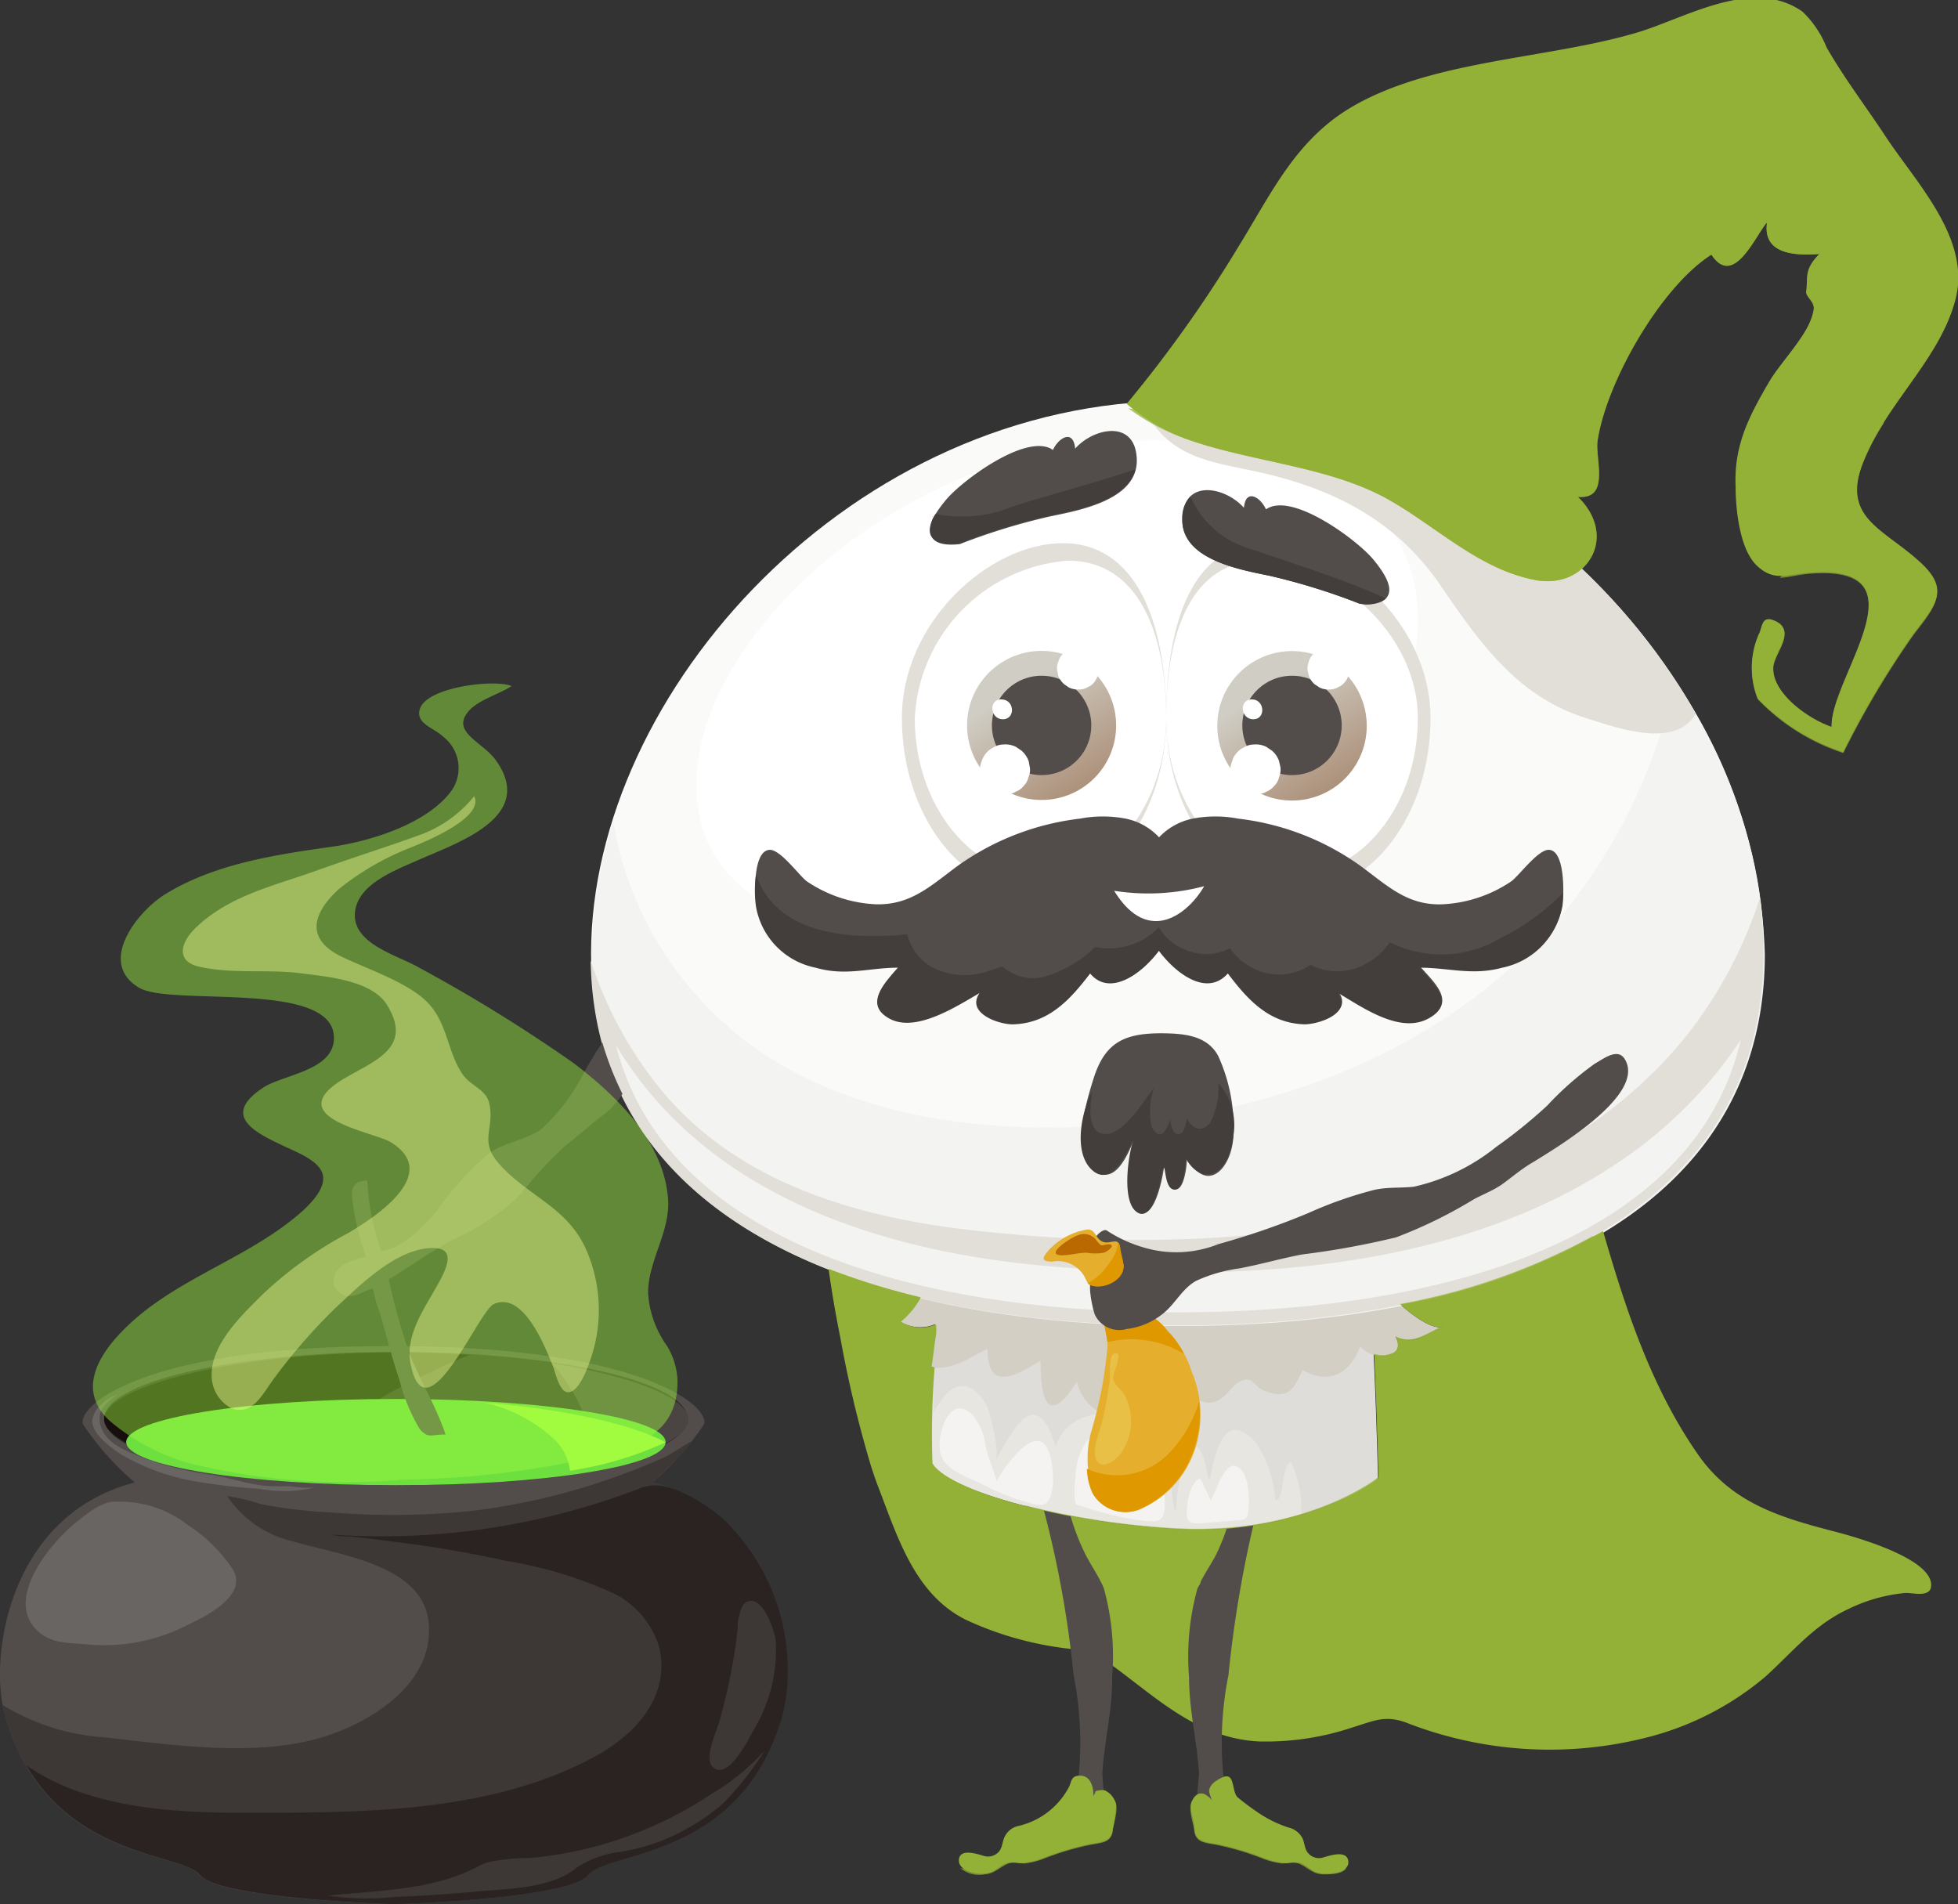
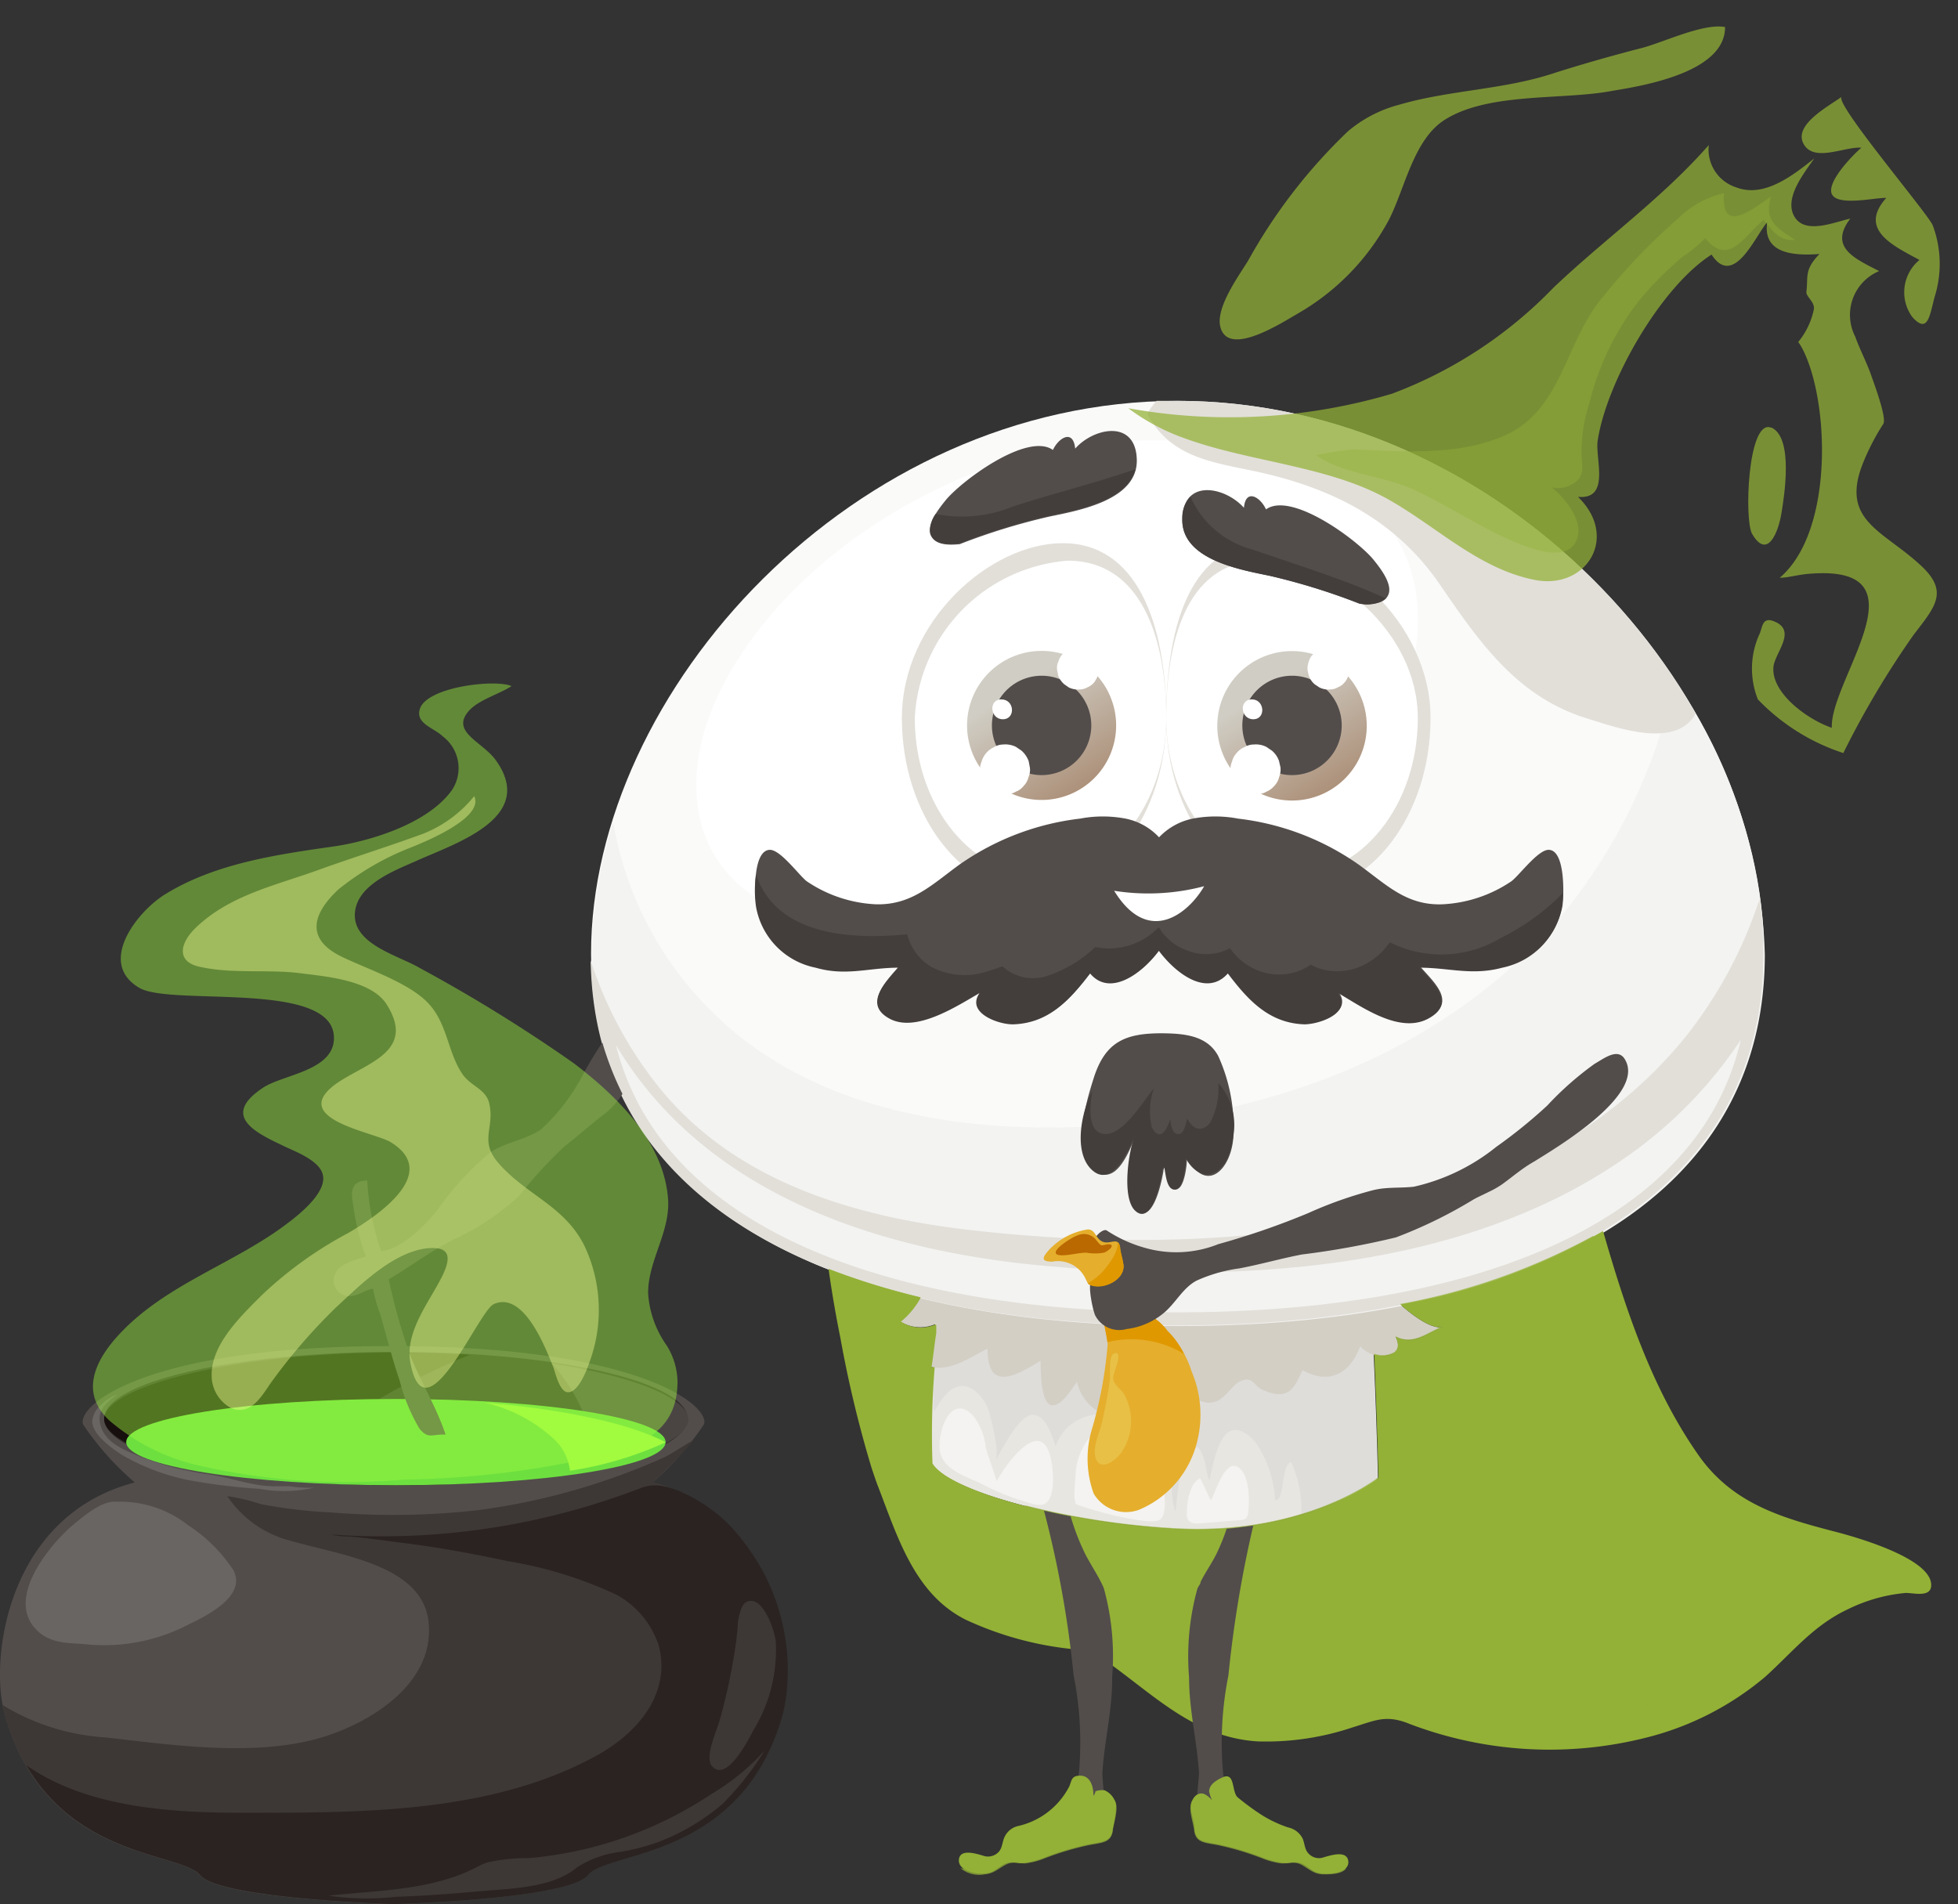
<svg xmlns="http://www.w3.org/2000/svg" xmlns:xlink="http://www.w3.org/1999/xlink" viewBox="0 0 98.52 95.81">
  <rect x="0" y="0" width="98.52" height="95.81" fill="#333333" stroke="none" />
  <defs>
    <style>.cls-1{isolation:isolate;}.cls-2{fill:#e8e6e1;}.cls-3{fill:#deddda;}.cls-4{fill:#d3cfc5;}.cls-5{fill:#fafaf9;}.cls-6{fill:#f3f3f1;}.cls-7{fill:#e2dfd9;}.cls-8{fill:#fff;}.cls-9{fill:#f4f3f1;}.cls-10{fill:url(#Безымянный_градиент_108);}.cls-11{fill:#524d4b;}.cls-12{fill:url(#Безымянный_градиент_108-2);}.cls-13{fill:#433e3c;}.cls-14{fill:#93b136;}.cls-15,.cls-25{mix-blend-mode:multiply;}.cls-15,.cls-26{opacity:0.73;}.cls-16{fill:#302a28;}.cls-17{fill:#160f0d;}.cls-18{fill:#4a4543;}.cls-19{fill:#6de03f;}.cls-20{fill:#3d3735;}.cls-21{fill:#2a2321;}.cls-22{fill:#696563;}.cls-23,.cls-24{fill:#a2fb3f;}.cls-24,.cls-29{opacity:0.43;}.cls-25{opacity:0.4;}.cls-26{mix-blend-mode:screen;}.cls-27{fill:#e5ae2c;}.cls-28{fill:#e09800;}.cls-29{fill:#f1fb90;}.cls-30{fill:#e8c046;}.cls-31{fill:#ba6800;}</style>
    <linearGradient id="Безымянный_градиент_108" x1="182.15" y1="360.86" x2="186.13" y2="367.12" gradientUnits="userSpaceOnUse">
      <stop offset="0" stop-color="#d0cdc4" />
      <stop offset="1" stop-color="#a48369" />
    </linearGradient>
    <linearGradient id="Безымянный_градиент_108-2" x1="194.76" y1="360.86" x2="198.73" y2="367.12" xlink:href="#Безымянный_градиент_108" />
  </defs>
  <g class="cls-1">
    <g id="Layer_1" data-name="Layer 1">
      <path class="cls-2" d="M200.27,400.61c0-.5-.16-5.94-.31-7.82-.14-1.68-.32-3.61-2.19-4.33-2.38-.91-5.31-.5-7.8-.29-2.69.23-5.39-.28-8.08.18a7.2,7.2,0,0,0-3.39,1.37c-.92.89-.46,2.53-.49,3.66-.08,2.15-.32,4.33-.19,6.49.83,1.41,6.8,3,12.38,3.31C196.67,403.49,200.27,400.61,200.27,400.61Z" transform="translate(-130.94 -326.24)" />
      <path class="cls-3" d="M178,393.28a31.54,31.54,0,0,0-.07,4c.27-.42.62-1.08,1.15-1.26.78-.25,1.49.68,1.65,1.33.1.41.53,2,.29,2.38.31-.47,1.15-2.26,1.85-2.3s1,1.08,1.19,1.59c.81-2.49,4.73-1.93,5.58.2.39,1,.11,2.24.45,3.08.09-.89.22-2.8,1.1-3.26.43.45.39,1.13.6,1.7.27-1.2.68-3.7,2.31-1.95a5.64,5.64,0,0,1,1,2.93c.5.08.28-1.75.8-1.92a5.46,5.46,0,0,1,.51,2.63c1-.23,3.83-1.41,3.83-1.83s-.15-5.94-.3-7.8c-.12-1.67-.3-3.58-2.16-4.3-2.38-.92-5.31-.54-7.8-.34-2.69.22-5.39-.31-8.08.13a7.31,7.31,0,0,0-3.4,1.35C177.61,390.52,178.06,392.16,178,393.28Z" transform="translate(-130.94 -326.24)" />
      <path class="cls-4" d="M201.1,394.32c.2-.14.27-.41.07-.81.91.45,1.61-.21,2.43-.52-.87.34-3.08-1.82-3.43-2.48-.49-.93.21-3-.63-3.47s-4.41.2-5.46.29c-2.88.24-5.77.18-8.64.54-1.42.18-2.83.79-4.23.91-1.13.1-2.33-.6-3,.71s-.84,2.34-2,3.23a1.93,1.93,0,0,0,1.87.11c-.15.66-.2,1.48-.32,2.18,1,.25,2-.48,2.87-.91,0,2.13,1.31,1.44,2.67.61,0,.45,0,2.12.53,2.23s1.11-.94,1.3-1.17a2.32,2.32,0,0,0,1.18,1.55,14.1,14.1,0,0,0,1.1-1.35c.52.26,1,.88,1.59,1,1,.26,1-.35,1.63-1-.39.43.84.85,1.12.85.91,0,1.13-1.06,1.85-1.16.4-.06.48.34.88.52,1.29.55,1.56-.05,2-1,1.36.76,2.4.16,2.9-1.2A1.46,1.46,0,0,0,201.1,394.32Z" transform="translate(-130.94 -326.24)" />
      <path class="cls-5" d="M219.7,374.22c0,13.19-13.21,18.68-29.51,18.68s-29.51-5.49-29.51-18.68,13.21-27.81,29.51-27.81S219.7,361,219.7,374.22Z" transform="translate(-130.94 -326.24)" />
      <path class="cls-6" d="M215.2,360.47A27.69,27.69,0,0,1,210,371.7c-6.45,8.15-17.11,11.48-27.22,11.26-5.64-.13-11.54-1.55-15.73-5.54a17.43,17.43,0,0,1-5.25-9.81,22.14,22.14,0,0,0-1.08,6.66c0,13.2,13.21,18.69,29.51,18.69s29.51-5.49,29.51-18.69A25.43,25.43,0,0,0,215.2,360.47Z" transform="translate(-130.94 -326.24)" />
      <path class="cls-7" d="M215.67,378.51c-8.28,10.08-24,11-36,9.61-5.74-.67-11.61-2.4-15.43-7a19.94,19.94,0,0,1-3.58-6.56c.21,13,13.34,18.37,29.5,18.37s29.51-5.49,29.51-18.68a20.12,20.12,0,0,0-.19-2.79A22.21,22.21,0,0,1,215.67,378.51Z" transform="translate(-130.94 -326.24)" />
      <path class="cls-8" d="M199.2,351.11c-4.59-3.47-13.18-3.19-18.07-1.51-5.45,1.87-10.86,5.71-13.67,10.85-2.52,4.61-2.1,9.9,3.36,11.85,7.33,2.62,17.26-.17,23.85-3.81,3.69-2,6.86-5.11,7.49-9.43C202.7,355.35,201.42,352.79,199.2,351.11Z" transform="translate(-130.94 -326.24)" />
      <path class="cls-9" d="M178.23,399.21c.11.94,1.26,1.3,2,1.64a12.77,12.77,0,0,0,1.94.84c.31.08.94.35,1.26.25.72-.21.51-2.13.27-2.7-.63-1.51-2.25.84-2.61,1.53,0-.06-.51-1.5-.55-1.7a3.07,3.07,0,0,0-.68-1.65C178.74,396.35,178.11,398.3,178.23,399.21Z" transform="translate(-130.94 -326.24)" />
      <path class="cls-9" d="M186.53,398.17a1.33,1.33,0,0,0-.77.41,3.12,3.12,0,0,0-.69,1.71c0,.2-.18,1.56.05,1.65a17.4,17.4,0,0,0,2.35.65c.31.06,1.56.33,1.84.11.47-.36.13-2,0-2.47C189,399.26,187.66,398,186.53,398.17Z" transform="translate(-130.94 -326.24)" />
      <path class="cls-9" d="M190.66,402.55a1.25,1.25,0,0,1,0-.21c0-.51.14-1.47.66-1.72.21.35.35.75.55,1.11.24-.41.68-2,1.31-1.7s.63,1.64.58,2.19-.2.48-.73.53l-1.57.13C191,402.92,190.75,402.9,190.66,402.55Z" transform="translate(-130.94 -326.24)" />
      <path class="cls-6" d="M212.5,384.64c-8.19,5.59-19.37,6.18-29.11,5.28-8.77-.81-17.13-3.86-21.46-11.1,2.38,9.44,14.12,13.45,28.26,13.45s26.12-4.08,28.34-13.71A22.07,22.07,0,0,1,212.5,384.64Z" transform="translate(-130.94 -326.24)" />
      <path class="cls-7" d="M189.62,362.37c0,4.86-3,8.8-6.65,8.8s-6.65-3.94-6.65-8.8,4.43-8.8,8.1-8.8S189.62,357.51,189.62,362.37Z" transform="translate(-130.94 -326.24)" />
      <path class="cls-7" d="M202.92,362.37c0,4.86-3,8.8-6.65,8.8s-6.65-3.94-6.65-8.8,1.35-8.8,5-8.8S202.92,357.51,202.92,362.37Z" transform="translate(-130.94 -326.24)" />
      <path class="cls-8" d="M189.62,362.37c0,4.37-2.83,7.92-6.33,7.92s-6.32-3.55-6.32-7.92a8.36,8.36,0,0,1,7.7-7.92C188.17,354.45,189.62,358,189.62,362.37Z" transform="translate(-130.94 -326.24)" />
      <path class="cls-8" d="M202.28,362.37c0,4.37-2.83,7.92-6.33,7.92s-6.33-3.55-6.33-7.92,1.28-7.92,4.78-7.92S202.28,358,202.28,362.37Z" transform="translate(-130.94 -326.24)" />
      <path class="cls-10" d="M187.1,362.74a3.75,3.75,0,1,1-3.75-3.75A3.75,3.75,0,0,1,187.1,362.74Z" transform="translate(-130.94 -326.24)" />
      <path class="cls-11" d="M185.85,362.74a2.5,2.5,0,1,1-2.5-2.5A2.5,2.5,0,0,1,185.85,362.74Z" transform="translate(-130.94 -326.24)" />
      <path class="cls-8" d="M186.19,359.53a1,1,0,0,0-.3-.45l-.24-.16a1.12,1.12,0,0,0-.54-.11.89.89,0,0,0-.39.12.94.94,0,0,0-.53.61.73.73,0,0,0-.06.41,2.56,2.56,0,0,1,.05.27,1.1,1.1,0,0,0,.31.45l.23.16a1.06,1.06,0,0,0,.55.1.77.77,0,0,0,.39-.11.85.85,0,0,0,.33-.24,1.25,1.25,0,0,0,.26-.79Z" transform="translate(-130.94 -326.24)" />
      <path class="cls-8" d="M181.32,361.43c-.65,0-.57,1,.08,1S182,361.43,181.32,361.43Z" transform="translate(-130.94 -326.24)" />
      <path class="cls-8" d="M182.7,364.54a1.29,1.29,0,0,0-.36-.53l-.28-.19a1.2,1.2,0,0,0-.65-.12.9.9,0,0,0-.45.13,1.15,1.15,0,0,0-.63.73,1,1,0,0,0-.08.49c0,.1.05.21.07.31a1.14,1.14,0,0,0,.36.53l.28.19a1.29,1.29,0,0,0,.64.13,1,1,0,0,0,.46-.14.87.87,0,0,0,.39-.29.91.91,0,0,0,.24-.44.87.87,0,0,0,.07-.48Z" transform="translate(-130.94 -326.24)" />
      <path class="cls-12" d="M199.71,362.74A3.76,3.76,0,1,1,196,359,3.76,3.76,0,0,1,199.71,362.74Z" transform="translate(-130.94 -326.24)" />
      <path class="cls-11" d="M198.45,362.74a2.5,2.5,0,1,1-2.5-2.5A2.5,2.5,0,0,1,198.45,362.74Z" transform="translate(-130.94 -326.24)" />
      <path class="cls-8" d="M198.8,359.53a1.19,1.19,0,0,0-.3-.45l-.24-.16a1.15,1.15,0,0,0-.55-.11.81.81,0,0,0-.38.12.78.78,0,0,0-.33.24.81.81,0,0,0-.21.37,1,1,0,0,0-.06.41l.06.27a1,1,0,0,0,.3.45l.24.16a1,1,0,0,0,.54.1.77.77,0,0,0,.39-.11.78.78,0,0,0,.33-.24.82.82,0,0,0,.2-.38.71.71,0,0,0,.06-.41A2,2,0,0,1,198.8,359.53Z" transform="translate(-130.94 -326.24)" />
      <path class="cls-8" d="M193.93,361.43c-.66,0-.58,1,.07,1S194.58,361.43,193.93,361.43Z" transform="translate(-130.94 -326.24)" />
      <path class="cls-8" d="M195.3,364.54a1.2,1.2,0,0,0-.36-.53l-.28-.19a1.18,1.18,0,0,0-.64-.12.91.91,0,0,0-.46.13,1,1,0,0,0-.39.29,1,1,0,0,0-.24.44.91.91,0,0,0-.07.49l.06.31a1.32,1.32,0,0,0,.36.53l.28.19a1.33,1.33,0,0,0,.65.13,1.07,1.07,0,0,0,.46-.14,1,1,0,0,0,.39-.29.91.91,0,0,0,.24-.44,1,1,0,0,0,.07-.48C195.35,364.75,195.32,364.65,195.3,364.54Z" transform="translate(-130.94 -326.24)" />
      <path class="cls-11" d="M179.23,353.62a31.93,31.93,0,0,1,4.52-1.39c1.49-.31,4.45-.83,4.39-2.87s-2.17-1.6-3.1-.55c-.1-1-.84-.54-1.12.07-1.3-.92-4.68,1.61-5.43,2.57-.29.36-.93,1.17-.73,1.69S178.63,353.68,179.23,353.62Z" transform="translate(-130.94 -326.24)" />
      <path class="cls-11" d="M199.34,356.61a32.37,32.37,0,0,0-4.52-1.4c-1.5-.31-4.45-.82-4.39-2.87s2.17-1.6,3.1-.55c.09-1,.84-.53,1.11.08,1.3-.93,4.69,1.61,5.44,2.57.29.36.92,1.16.73,1.69S199.93,356.66,199.34,356.61Z" transform="translate(-130.94 -326.24)" />
      <path class="cls-11" d="M208.86,369c-.54,0-1.48,1.29-1.87,1.58a6.75,6.75,0,0,1-3.47,1.16c-1.82.07-2.83-1-4.22-2a13.19,13.19,0,0,0-6.06-2.31,6.08,6.08,0,0,0-2.29,0,3.22,3.22,0,0,0-1.69.94,3.15,3.15,0,0,0-1.68-.94,6.13,6.13,0,0,0-2.3,0,13.24,13.24,0,0,0-6.06,2.31c-1.38,1-2.4,2.05-4.21,2a6.75,6.75,0,0,1-3.48-1.16c-.38-.29-1.33-1.61-1.87-1.58-.85.05-.76,2.31-.65,2.81a3.8,3.8,0,0,0,3,3.07c1.52.44,2.68,0,4.15,0-.61.72-1.77,1.83-.44,2.56s3.37-.61,4.55-1.29c-.73,1,.95,1.6,1.69,1.58,1.79-.06,2.85-1.24,3.86-2.56,1,1.2,2.62,0,3.46-1.14.84,1.13,2.41,2.34,3.47,1.14,1,1.32,2.06,2.5,3.85,2.56.74,0,2.43-.56,1.69-1.58,1.18.68,3.09,2.08,4.55,1.29s.17-1.84-.43-2.56c1.46,0,2.63.41,4.15,0a3.82,3.82,0,0,0,3-3.07C209.63,371.3,209.71,369,208.86,369Z" transform="translate(-130.94 -326.24)" />
      <path class="cls-11" d="M193,383.38a8.6,8.6,0,0,0-.76-4c-.56-1.06-1.76-1.14-2.85-1.15-1.84,0-2.84.43-3.42,2.26-.36,1.14-1.13,3.65,0,4.6s1.81-1,2.13-1.74c-.32.76-.66,3.09,0,3.75.84.82,1.31-1.41,1.4-2.08a.06.06,0,0,1,.06,0c0-.06,0-.12,0-.17.1.32.1,1.31.63,1.2.35-.08.49-1.27.47-1.57C191.68,386.39,192.94,385,193,383.38Z" transform="translate(-130.94 -326.24)" />
      <path class="cls-8" d="M187,371.06a11,11,0,0,0,4.53-.23C190.77,372.16,188.74,373.89,187,371.06Z" transform="translate(-130.94 -326.24)" />
      <path class="cls-13" d="M206.46,373.43a5.79,5.79,0,0,1-5.59.22,3.43,3.43,0,0,1-1.74,1.32,3,3,0,0,1-1.8,0,2.92,2.92,0,0,1-.44-.19,2.82,2.82,0,0,1-2.72.26,3.11,3.11,0,0,1-1.34-1.09,3.71,3.71,0,0,1-.46.19,2.6,2.6,0,0,1-1.8-.12,2.54,2.54,0,0,1-.87-.56,2.27,2.27,0,0,1-.45-.57,3.47,3.47,0,0,1-3.2,1,6.47,6.47,0,0,1-2.5,1.48,2.28,2.28,0,0,1-2.17-.51c-.25.09-.5.18-.75.25a3.56,3.56,0,0,1-2.84-.23,2.64,2.64,0,0,1-1.2-1.63c-3.29.32-6.62-.13-7.61-3a5.69,5.69,0,0,0,0,1.61,3.8,3.8,0,0,0,3,3.07c1.52.44,2.68,0,4.15,0-.61.72-1.77,1.83-.44,2.56s3.37-.61,4.55-1.29c-.73,1,.95,1.6,1.69,1.58,1.79-.06,2.85-1.24,3.86-2.56,1,1.2,2.62,0,3.46-1.14.84,1.13,2.41,2.34,3.47,1.14,1,1.32,2.06,2.5,3.85,2.56.74,0,2.43-.56,1.69-1.58,1.18.68,3.09,2.08,4.55,1.29s.17-1.84-.43-2.56c1.46,0,2.63.41,4.15,0a3.82,3.82,0,0,0,3-3.07,6.26,6.26,0,0,0,.06-.7A11.4,11.4,0,0,1,206.46,373.43Z" transform="translate(-130.94 -326.24)" />
      <path class="cls-13" d="M193,383.38a3.19,3.19,0,0,0-.76-2.65,3.68,3.68,0,0,1-.41,2c-.39.5-.88.35-1.15-.21-.09.27-.15.88-.54.77-.22-.06-.32-.56-.31-.76-.17.53-.5,1.21-.93.44A3.54,3.54,0,0,1,189,381c-.51.58-1.73,2.74-2.76,2.22-.59-.3-.44-1.54-.33-2.09-.55,1-1,3.13,0,4s1.81-1,2.13-1.74c-.32.76-.66,3.09,0,3.75.84.82,1.31-1.41,1.4-2.08a.06.06,0,0,1,.06,0c0-.06,0-.12,0-.17.1.32.1,1.31.63,1.2.35-.08.49-1.27.47-1.57.7,1.23,1.78,1,2.21-.29A4,4,0,0,0,193,383.38Z" transform="translate(-130.94 -326.24)" />
      <path class="cls-13" d="M181.92,351.72a6.75,6.75,0,0,1-3.9.38,1.33,1.33,0,0,0-.26,1c.21.56.87.54,1.47.48a31.93,31.93,0,0,1,4.52-1.39c1.35-.28,3.9-.74,4.32-2.34C186,350.56,184,351.05,181.92,351.72Z" transform="translate(-130.94 -326.24)" />
      <path class="cls-13" d="M194,353.9a4.73,4.73,0,0,1-3.16-2.67,1.5,1.5,0,0,0-.41,1.11c-.06,2.05,2.89,2.56,4.39,2.87a32.37,32.37,0,0,1,4.52,1.4,1.59,1.59,0,0,0,1.33-.26C198.5,355.36,196.26,354.69,194,353.9Z" transform="translate(-130.94 -326.24)" />
      <path class="cls-14" d="M223.17,403.28c-2.68-.7-5.09-1.42-6.78-3.84-2.35-3.36-3.65-7.31-4.79-11.26a31.33,31.33,0,0,1-10.19,3.7c.77.69,1.7,1.3,2.19,1.11-.82.31-1.52,1-2.43.52.2.4.13.67-.07.81a1.22,1.22,0,0,1-1,.07c.11,2.37.21,5.82.21,6.22,0,0-3.6,2.88-10.07,2.57-5.58-.28-11.55-1.9-12.38-3.31a41.16,41.16,0,0,1,.11-4.84.41.41,0,0,1-.16,0c.09-.54.15-1.16.24-1.72,0-.14,0-.28,0-.43a1.89,1.89,0,0,1-1.78-.14,4,4,0,0,0,1-1.22,36,36,0,0,1-4.64-1.44c.16,1.15.36,2.31.59,3.45a58.32,58.32,0,0,0,1.56,6.52c.09.28.19.57.29.85,1,2.56,1.84,5.53,4.47,6.84a16.72,16.72,0,0,0,5.64,1.5,2,2,0,0,1,1.48.62c2.42,1.73,4.41,3.8,7.56,4a13.69,13.69,0,0,0,4.79-.71c1.11-.34,1.61-.61,2.65-.25a19.81,19.81,0,0,0,12.11.77,14.86,14.86,0,0,0,6-3.07c1.39-1.26,2.42-2.58,4.15-3.39a8.22,8.22,0,0,1,2.91-.82c.4,0,1.17.21,1.27-.28C228.35,404.67,224.12,403.52,223.17,403.28Z" transform="translate(-130.94 -326.24)" />
      <g class="cls-15">
        <path class="cls-14" d="M211.32,411a5.53,5.53,0,0,1-4-3.26c-.72-1.76-.51-3.72-.37-5.57a59,59,0,0,1,.61-6.89,10.79,10.79,0,0,1,1.08-3.65c.56-.88,1.58-1.43,2.21-2.21a.94.94,0,0,0,.26-1,32.39,32.39,0,0,1-9.72,3.43c.77.68,1.7,1.29,2.19,1.1-.82.31-1.52,1-2.43.52.2.4.13.67-.07.81a1.22,1.22,0,0,1-1,.07c.11,2.37.21,5.82.21,6.22,0,0-3.6,2.88-10.07,2.57a39.75,39.75,0,0,1-7.7-1.16q.21.25.39.51a7.85,7.85,0,0,1,1,3.27c.08.7-.22,1.4-.16,2.06.11,1.09,2.71,1.4,3.7,1.91.54.28,2.71,1.87,3,1.44.94-1.33-2.15-5.12.5-5.92,1.24-.38,1.89,1.35,2.42,2.13a29.59,29.59,0,0,1,2,3.35c.37.75.87,2,1.9,1.8a12.28,12.28,0,0,1,3.72-.5c2.2.15,4.3.95,6.5,1.18,2.59.27,4.72-.7,7.11-1.42A25.77,25.77,0,0,0,211.32,411Z" transform="translate(-130.94 -326.24)" />
      </g>
      <g class="cls-15">
        <path class="cls-14" d="M178.28,400.33a1.66,1.66,0,0,1-.46-.46,41.16,41.16,0,0,1,.11-4.84.41.41,0,0,1-.16,0c.09-.54.15-1.16.24-1.72,0-.14,0-.28,0-.43a1.89,1.89,0,0,1-1.78-.14,3.87,3.87,0,0,0,1-1.23c-1.27-.31-2.5-.66-3.67-1.07.13.6.31,1.2.4,1.76a38,38,0,0,0,1.52,6.25c.6,1.77,1,4.51,2.56,5.76.59-.45.23-1.83.26-2.47C178.32,401.31,178.29,400.83,178.28,400.33Z" transform="translate(-130.94 -326.24)" />
      </g>
      <path class="cls-11" d="M192.49,415.54a17.22,17.22,0,0,1,.26-5A59,59,0,0,1,194,403c-.42.06-.87.12-1.34.16a10.38,10.38,0,0,1-.52,1.28c-.24.47-.55.92-.79,1.39,0,.11-.11.22-.16.34a12.82,12.82,0,0,0-.42,4.47c0,1.66.4,3.2.5,4.82,0,.37-.39,3.11.17,3.21,1,.17,4,1.21,4.59.23C194.36,417.81,192.91,417.79,192.49,415.54Z" transform="translate(-130.94 -326.24)" />
      <path class="cls-11" d="M186.48,406.15a3.54,3.54,0,0,0-.16-.34c-.24-.47-.54-.92-.78-1.39a11.77,11.77,0,0,1-.73-1.89c-.46-.08-.9-.18-1.34-.28a53,53,0,0,1,1.49,8.28,17.22,17.22,0,0,1,.26,5c-.41,2.25-1.87,2.27-3.58,3.34.64,1,3.57-.06,4.59-.23.56-.1.15-2.84.18-3.21.1-1.62.51-3.16.49-4.82A12.82,12.82,0,0,0,186.48,406.15Z" transform="translate(-130.94 -326.24)" />
      <path class="cls-11" d="M163.77,400.83a14.44,14.44,0,0,0,2.59-2.92c.34-.89-3.1-3.89-15.44-3.94h-.35c-12.35,0-15.78,3-15.45,3.94a14.42,14.42,0,0,0,2.6,2.92c-6.43,1.68-7.3,8.89-6.56,11.58,2,7.45,8.81,6.93,9.83,8.18.89,1.09,7.93,1.39,9.58,1.45h.35c1.64-.06,8.68-.36,9.58-1.45,1-1.25,7.8-.73,9.83-8.18C171.06,409.72,170.2,402.51,163.77,400.83Z" transform="translate(-130.94 -326.24)" />
      <ellipse class="cls-16" cx="19.92" cy="71.38" rx="14.68" ry="3.36" />
      <path class="cls-17" d="M152.34,395.41c.74-.37,1.49-.71,2.24-1q-1.79-.12-3.72-.12c-8.11,0-14.68,1.73-14.68,3.35,0,1.21,3.62,2.47,8.8,3A24.47,24.47,0,0,1,152.34,395.41Z" transform="translate(-130.94 -326.24)" />
      <path class="cls-18" d="M158.71,394.84A9.32,9.32,0,0,1,161,400c2.82-.64,4.58-1.51,4.58-2.35C165.54,396.58,162.82,395.49,158.71,394.84Z" transform="translate(-130.94 -326.24)" />
      <ellipse class="cls-19" cx="19.92" cy="72.56" rx="13.57" ry="2.17" />
      <path class="cls-20" d="M163.77,400.83a24,24,0,0,0,2.09-2.14c-.49.26-1,.62-1.44.85a33.54,33.54,0,0,1-9.47,2.69,38.3,38.3,0,0,1-7.34.11,24.92,24.92,0,0,1-3.55-.42,9.77,9.77,0,0,0-1.68-.4,5.42,5.42,0,0,0,2.85,2.15c1.06.32,2.15.54,3.22.85,1.81.53,4,1.38,4.07,3.56.14,2.69-2.45,4.5-4.71,5.35-3.47,1.32-8,.63-11.56.23a11.28,11.28,0,0,1-5.18-1.63l.09.38c2,7.45,8.81,6.93,9.83,8.18.89,1.09,7.93,1.39,9.58,1.46h.34c1.65-.06,8.69-.36,9.59-1.45,1-1.25,7.8-.73,9.83-8.18C171.06,409.72,170.2,402.51,163.77,400.83Z" transform="translate(-130.94 -326.24)" />
      <path class="cls-21" d="M164.2,401a2.07,2.07,0,0,0-1.12.15,36.22,36.22,0,0,1-15.51,2.3,4.62,4.62,0,0,0,1,.1c.85.08,1.7.2,2.55.31,1.8.22,3.6.55,5.37.93a20.8,20.8,0,0,1,5.47,1.69,4.5,4.5,0,0,1,2.13,2.57c.63,2.47-1.13,4.43-3.16,5.54-5.33,2.92-11.94,2.86-17.85,2.86-3.6,0-7.81-.28-10.81-2.39,2.71,4.67,7.86,4.45,8.74,5.52s7.93,1.39,9.58,1.46h.34c1.65-.06,8.69-.36,9.59-1.45,1-1.25,7.8-.73,9.83-8.18a7.87,7.87,0,0,0,.17-1,10.6,10.6,0,0,0-2.92-8.48,8.09,8.09,0,0,0-2.27-1.57A4.06,4.06,0,0,0,164.2,401Z" transform="translate(-130.94 -326.24)" />
      <path class="cls-11" d="M161.25,378.7c-.34.49-.64,1-.91,1.48a10,10,0,0,1-2.17,2.88c-.75.53-1.81.65-2.57,1.17a14.74,14.74,0,0,0-2.66,2.91c-.66.78-1.74,1.92-2.82,2.06a12.78,12.78,0,0,1-.7-3.56c-.77,0-.84.5-.73,1.1a12.2,12.2,0,0,0,.66,2.71c-.49.19-1.31.34-1.54.87a.78.78,0,0,0,.4,1.07c.56.24,1-.23,1.5-.31a6.5,6.5,0,0,0,.34,1.22c.33,1.14.62,2.29,1,3.41a9.08,9.08,0,0,0,1,2.42c.45.53.59.27,1.31.29-.46-1.37-1.21-2.6-1.76-3.93a30.17,30.17,0,0,1-1.1-3.88c1.1-.65,2.1-1.41,3.25-2a12.34,12.34,0,0,0,3.32-2.21,21.78,21.78,0,0,1,2.3-2.5c.68-.52,1.31-1.1,2-1.62a3.9,3.9,0,0,0,.89-1A15.35,15.35,0,0,1,161.25,378.7Z" transform="translate(-130.94 -326.24)" />
      <path class="cls-20" d="M155.49,419.94a9.84,9.84,0,0,1,2.08-.21,19.6,19.6,0,0,0,9.16-3.22,11.37,11.37,0,0,0,2.68-2.19,14.64,14.64,0,0,1-2.13,2.7,11,11,0,0,1-3.08,1.85,10.57,10.57,0,0,1-2,.54,5.23,5.23,0,0,0-2.23.79c-1.25,1.05-3.35,1.06-4.9,1.2s-2.81.23-4.22.28a13.25,13.25,0,0,1-3.39-.06c2.52-.27,5.32-.26,7.59-1.5A3.52,3.52,0,0,1,155.49,419.94Z" transform="translate(-130.94 -326.24)" />
      <path class="cls-22" d="M140.38,408c.91-.44,3-1.44,2.3-2.76a7.8,7.8,0,0,0-2.28-2.26,5.51,5.51,0,0,0-3.56-1.18c-.74-.08-1.57.64-2.1,1.06-1.23,1-3.53,3.74-2,5.35.76.8,1.73.67,2.71.78A9.16,9.16,0,0,0,140.38,408Z" transform="translate(-130.94 -326.24)" />
      <path class="cls-22" d="M136,396.94a1.26,1.26,0,0,0-.42.81c0,.67,1,1.37,1.49,1.69a11,11,0,0,0,3.79,1.35,29.68,29.68,0,0,0,3.13.36,6.8,6.8,0,0,0,2.77-.06,5.88,5.88,0,0,1-1.24-.07c-.31,0-.62,0-.93,0-1.12-.05-2.1-.45-3.18-.6a15.15,15.15,0,0,1-3.38-.88c-.75-.3-1.7-.64-2-1.48s.3-1.28.83-1.66A2.34,2.34,0,0,0,136,396.94Z" transform="translate(-130.94 -326.24)" />
      <path class="cls-20" d="M168.06,407.94c0,.34-.06.66-.07.83a29.82,29.82,0,0,1-.83,4c-.11.45-.8,1.89-.39,2.34.76.84,1.86-1.41,2.11-1.86a7.8,7.8,0,0,0,1.1-4.31c0-.53-.62-2.37-1.38-2.13C168.27,406.86,168.13,407.42,168.06,407.94Z" transform="translate(-130.94 -326.24)" />
      <path class="cls-23" d="M155.29,396.81a7.6,7.6,0,0,1,3.59,1.9,2.61,2.61,0,0,1,.74,1.53,17.78,17.78,0,0,0,4.81-1.43C162.78,397.92,159.44,397.15,155.29,396.81Z" transform="translate(-130.94 -326.24)" />
      <path class="cls-24" d="M164.48,393.93a3.54,3.54,0,0,1,.55,1.82c0,2.92-2.48,3.38-4.78,3.94a47.61,47.61,0,0,1-9.06,1,33.09,33.09,0,0,1-10.36-.74,10.49,10.49,0,0,1-4.38-2.23c-1.54-1.43-.71-3.1.6-4.46,2.25-2.35,5.48-3.39,8.06-5.25.56-.41,2.27-1.64,2.08-2.63-.14-.76-1.46-1.22-2-1.49-1.44-.68-3.14-1.52-1-2.93,1-.65,3.46-.84,3.55-2.4.18-3.05-8.14-1.67-9.78-2.61-2.16-1.25-.12-3.85,1.3-4.72,2.53-1.56,5.66-2,8.54-2.41,1.89-.29,4.71-1.17,5.89-2.84a2,2,0,0,0-.46-2.68c-.45-.44-1.38-.64-1.17-1.37.32-1.13,3.78-1.53,4.62-1.17-.6.4-1.66.69-2.15,1.25-.93,1.06.67,1.54,1.35,2.47,2.09,2.9-2,4.18-4,5.08-1.1.49-2.95,1.18-3.08,2.59-.15,1.6,2.19,2.16,3.27,2.8a78.32,78.32,0,0,1,7.73,4.78c2.16,1.64,4.51,3.92,4.75,6.78.15,1.67-1,3.13-1,4.79A5.1,5.1,0,0,0,164.48,393.93Z" transform="translate(-130.94 -326.24)" />
      <path class="cls-7" d="M216.17,362.3l.09-.16c-4.95-8.7-14.77-15.73-26.07-15.73l-1.05,0a2.74,2.74,0,0,0-.47.66c1.27,2.37,3.63,2.45,5.94,3,3.68.87,6.73,2.52,8.86,5.7,2,2.91,3.89,5.6,7.43,6.65C212.39,362.89,215.1,363.84,216.17,362.3Z" transform="translate(-130.94 -326.24)" />
-       <path class="cls-14" d="M190.5,348.28c3.31,1.22,7.33,1.39,10.36,3.13,2.39,1.36,4.48,3.44,7.25,4,2.62.55,4.32-2.13,2.22-4.17,1.68.15.82-2,1-2.89.47-2.95,3.18-7.69,5.72-9.3,1.11,1.7,2.19-.92,2.8-1.63-.24,1.62,1.4,1.69,2.63,1.6-.78.81-.56,1.12-.66,1.92,0,.24.42.49.38.85-.11,1.14-1.66,2.64-2.26,3.69-1,1.71-1.76,3.18-1.67,5.23,0,1.15.2,3.18,1.08,4s1.5.42,2.75.34c5.85-.4.91,5.33,1,7.76-1.25-.43-3-1.73-2.94-3,0-.68,1.16-1.79.16-2.3-.77-.39-.69.29-.88.63a4.19,4.19,0,0,0-.06,3.24,10.44,10.44,0,0,0,4.3,2.7,45.07,45.07,0,0,1,3.53-5.94c1.13-1.49,1.88-2.22.33-3.63-1.9-1.73-4-2.22-2.81-5.13s3.85-5.12,4.61-8.1-1.88-5.73-3.44-8.05c-1-1.53-2.13-3-3.05-4.6a5.15,5.15,0,0,0-1.21-1.8c-2.52-1.79-5.93.35-8.37,1.06-4.53,1.34-10.41,1.36-14.46,3.82-2.7,1.65-3.91,4.27-5.5,6.85a65.05,65.05,0,0,1-5.68,8A10.19,10.19,0,0,0,190.5,348.28Z" transform="translate(-130.94 -326.24)" />
      <g class="cls-15">
        <path class="cls-14" d="M227.51,354.62c-1.9-1.73-4-2.22-2.81-5.13a11.76,11.76,0,0,1,1-1.92c.19-.29-.47-2.05-.62-2.48-.23-.65-.56-1.26-.79-1.91a2.39,2.39,0,0,1,1.2-3.3c-1.19-.62-2.56-1.18-1.45-2.64-.79.17-2.27.82-2.81-.1s.47-2.17,1-2.93c-1.06.84-2.51,2-3.92,1.46a2,2,0,0,1-1.39-2.13c-2.36,2.69-5.27,4.75-7.83,7.19a22,22,0,0,1-8.11,5.32,28.75,28.75,0,0,1-13.27.73,10.63,10.63,0,0,0,2.8,1.5c3.31,1.22,7.33,1.39,10.36,3.13,2.39,1.36,4.48,3.44,7.25,4,2.62.55,4.32-2.13,2.22-4.17,1.68.15.82-2,1-2.89.47-2.95,3.18-7.69,5.72-9.3,1.11,1.7,2.19-.92,2.8-1.63-.24,1.62,1.4,1.69,2.63,1.6-.78.81-.56,1.12-.66,1.92,0,.24.42.49.38.85a3.79,3.79,0,0,1-.79,1.66,2.33,2.33,0,0,1,.17.26c1.4,2.57,1.66,9.26-1.1,11.6.45,0,.93-.17,1.62-.21,5.85-.4.91,5.33,1,7.76-1.25-.43-3-1.73-2.94-3,0-.68,1.16-1.79.16-2.3-.77-.39-.69.29-.88.63a4.19,4.19,0,0,0-.06,3.24,10.44,10.44,0,0,0,4.3,2.7,45.07,45.07,0,0,1,3.53-5.94C228.31,356.76,229.06,356,227.51,354.62Z" transform="translate(-130.94 -326.24)" />
      </g>
      <g class="cls-25">
        <path class="cls-14" d="M213.41,341.37a13.59,13.59,0,0,0-2.5,5.17,7.61,7.61,0,0,0-.39,2.45c0,.68.23,1.26-.51,1.63a1.39,1.39,0,0,1-1,.14c.62.49,1.51,1.55,1.33,2.42-.27,1.3-1.86.84-2.73.51-1.95-.73-3.73-2-5.64-2.86-1.42-.64-3.6-.78-4.8-1.69a15.78,15.78,0,0,1,1.92-.29c2.41.11,5.12.32,7.43-.64,3.08-1.28,3.11-4.79,5.15-7.13a31,31,0,0,1,3.73-3.87,4.75,4.75,0,0,1,2.29-1.25c-.18,2.14,1.48.77,2.36.17-.38,1.24.36,1.62,1.22,2.18-.82.08-1.14-.47-1.59-1-1,.81-1.74,2.36-2.94.92a6.89,6.89,0,0,1-1.11.91A16.64,16.64,0,0,0,213.41,341.37Z" transform="translate(-130.94 -326.24)" />
      </g>
      <g class="cls-26">
        <path class="cls-14" d="M198.75,332.86a27.22,27.22,0,0,0-5,6.48c-.46.76-1.67,2.39-1.4,3.37.41,1.51,3.07-.22,3.92-.71a11.94,11.94,0,0,0,4.56-4.71c.79-1.54,1.23-4,2.77-5,2.21-1.43,6-1,8.47-1.48,1.59-.26,5.68-.94,5.67-3.21-1.1-.2-3.1.77-4.17,1.05-1.51.39-3,.81-4.5,1.29-2.51.82-5.2.83-7.73,1.57A6.53,6.53,0,0,0,198.75,332.86Z" transform="translate(-130.94 -326.24)" />
      </g>
      <path class="cls-27" d="M190.9,395.25a5.17,5.17,0,0,0-1.22-2.05,2.86,2.86,0,0,0-2.2-1.15c-.26,0-.95.13-1,.4s.2,1.06.19,1.47a21.13,21.13,0,0,1-.77,4.17,5.17,5.17,0,0,0,.07,3.3,1.89,1.89,0,0,0,2.27.82,5,5,0,0,0,2.94-3.45A5.56,5.56,0,0,0,190.9,395.25Z" transform="translate(-130.94 -326.24)" />
      <path class="cls-28" d="M190.51,394.36a4.05,4.05,0,0,0-.83-1.16,2.86,2.86,0,0,0-2.2-1.15c-.26,0-.95.13-1,.4s.13.91.18,1.32A5.12,5.12,0,0,1,190.51,394.36Z" transform="translate(-130.94 -326.24)" />
      <path class="cls-29" d="M154.8,366.3a6.29,6.29,0,0,1-2.57,1.89c-1.77.65-3.55,1.2-5.32,1.84-2.14.77-4.4,1.25-6.1,2.87-.87.83-1,1.77.25,2,1.64.35,3.38.1,5,.31,1.25.16,3.55.34,4.33,1.56,1.59,2.51-1.29,3-2.71,4.13-2.06,1.68,2.1,2.31,2.92,2.81,2.57,1.58-.77,3.77-2.14,4.57a19.82,19.82,0,0,0-4.33,3.11c-1,1-2.54,2.45-2.54,4a1.86,1.86,0,0,0,1,1.71c1,.38,1.54-.66,2-1.31a28.7,28.7,0,0,1,3.23-3.74c1.2-1.11,2.87-2.8,4.6-3,1.18-.12,1.22.45.8,1.34-.67,1.38-2,2.92-1.6,4.57.79,3.6,3.39-2.74,4.16-3.1,1.5-.68,2.59,2.15,3,3.17.1.27.31,1.22.71,1.26.55.06,1-1.18,1.11-1.51a7.56,7.56,0,0,0-.26-5.87c-1-2-2.92-2.54-4.31-4.14-1-1.14-.19-1.76-.47-3-.16-.74-.95-.88-1.36-1.5-.74-1.1-.74-2.5-1.69-3.53s-2.94-1.68-4.35-2.35c-1.84-.88-1.54-2.14-.19-3.4a13.69,13.69,0,0,1,3.65-2.11C152.31,368.6,155.32,367.39,154.8,366.3Z" transform="translate(-130.94 -326.24)" />
      <path class="cls-11" d="M205.83,386.22a4.82,4.82,0,0,0,.69-.39c.54-.39,1-.8,1.62-1.15,1.05-.66,5.69-3.38,4.54-5.17-.36-.55-1.05,0-1.51.26a15.84,15.84,0,0,0-2.38,2.1,25.4,25.4,0,0,1-2.57,2.08,10.14,10.14,0,0,1-4.14,2c-.71.08-1.41,0-2.11.19a20.43,20.43,0,0,0-3.21,1.14,38.3,38.3,0,0,1-4.52,1.56,5.69,5.69,0,0,1-3.71.18,6.79,6.79,0,0,1-1.89-.86c-.16-.13-.57.24-.59.4s.22.47.37.61,1,.4,1,.76c.05.62-1.09.76-1.47.71s0,1.65.11,1.81a1.36,1.36,0,0,0,1.57.66,3.56,3.56,0,0,0,1.81-.76c.64-.5,1-1.31,1.72-1.68a7.69,7.69,0,0,1,2.14-.61c1.06-.2,2.1-.5,3.15-.7a41.85,41.85,0,0,0,4.73-.86,23.25,23.25,0,0,0,3.79-1.84C205.24,386.49,205.54,386.37,205.83,386.22Z" transform="translate(-130.94 -326.24)" />
      <path class="cls-14" d="M197.5,420.51a1.43,1.43,0,0,1-.28-.05c-.34-.1-.59-.44-.94-.5s-.56.08-.85,0a4.1,4.1,0,0,1-.9-.23,14.06,14.06,0,0,0-2.34-.7c-.64-.12-1.09-.11-1.15-.78,0-.37-.18-.72-.18-1.08s.26-.79.66-.67a1.17,1.17,0,0,1,.41.33,2,2,0,0,1-.15-.45c0-.36.39-.58.67-.71.65-.29.45.7.76,1a13,13,0,0,0,1.12.83,6.08,6.08,0,0,0,1.43.69,1.06,1.06,0,0,1,.72.55c.11.24.1.56.3.76a.71.71,0,0,0,.77.19c.32-.09,1.15-.37,1.23.18S198,420.56,197.5,420.51Z" transform="translate(-130.94 -326.24)" />
      <g class="cls-15">
        <path class="cls-14" d="M196.42,419.82a7.89,7.89,0,0,0-2.48-.73c-1.39-.31-2.7-1.15-3-2.28-.24.37,0,1,.08,1.48.06.67.51.66,1.15.78a14.06,14.06,0,0,1,2.34.7,4.1,4.1,0,0,0,.9.23c.29,0,.57-.08.85,0s.6.4.94.5a1.43,1.43,0,0,0,.28.05c.4,0,1,0,1.2-.31A3.4,3.4,0,0,1,196.42,419.82Z" transform="translate(-130.94 -326.24)" />
      </g>
      <path class="cls-14" d="M180.47,420.51a1.31,1.31,0,0,0,.27-.05c.35-.1.59-.44.95-.5s.55.08.84,0a4,4,0,0,0,.9-.23,14.34,14.34,0,0,1,2.34-.7c.64-.12,1.1-.11,1.16-.78a6.85,6.85,0,0,0,.17-1.18,1,1,0,0,0-.58-.75,1,1,0,0,0-.46.05.54.54,0,0,1-.1.23c0-.51-.18-1.13-.85-1-.26.06-.27.29-.36.51a3.85,3.85,0,0,1-2.55,2,1,1,0,0,0-.71.55c-.12.24-.11.56-.3.76a.73.73,0,0,1-.78.19c-.32-.09-1.15-.37-1.22.18S180,420.56,180.47,420.51Z" transform="translate(-130.94 -326.24)" />
      <g class="cls-15">
        <path class="cls-14" d="M181.55,419.82a7.75,7.75,0,0,1,2.47-.73c1.39-.31,2.71-1.15,3-2.28.23.37,0,1-.08,1.48-.06.67-.52.66-1.16.78a14.34,14.34,0,0,0-2.34.7,4,4,0,0,1-.9.23c-.29,0-.57-.08-.84,0s-.61.4-.95.5a1.31,1.31,0,0,1-.27.05,1.46,1.46,0,0,1-1.21-.31A3.44,3.44,0,0,0,181.55,419.82Z" transform="translate(-130.94 -326.24)" />
      </g>
      <g class="cls-26">
        <path class="cls-14" d="M219.5,403.18c-3.17-1-5.3-4.7-6.37-7.62a17.27,17.27,0,0,0-1.11-3.39c-2.11,3.92-.79,11.31,3.54,13.28a9.9,9.9,0,0,0,6.06.51c.93-.14,1.87-.31,2.8-.39a6,6,0,0,0,1.65-.09c-.72-1.29-2.38-1.6-3.72-1.76A16.11,16.11,0,0,1,219.5,403.18Z" transform="translate(-130.94 -326.24)" />
      </g>
      <g class="cls-26">
        <path class="cls-14" d="M220,347.74c-1.12-.29-1.3,4.67-.9,5.36.76,1.31,1.31-.05,1.47-1s.6-3.77-.46-4.33Z" transform="translate(-130.94 -326.24)" />
      </g>
      <g class="cls-26">
        <path class="cls-14" d="M228.19,337.58c-.24-.59-5-6.19-4.58-6.47-.7.5-2.44,1.42-1.92,2.37s2.05.13,2.91.19c-.38.32-1.79,1.74-1.48,2.35s2.21.15,2.73.18c-1.43,1.6.37,2.41,1.67,3.12a2.11,2.11,0,0,0-.36,2.87c.78.87.87-.05,1.12-1A5.54,5.54,0,0,0,228.19,337.58Z" transform="translate(-130.94 -326.24)" />
      </g>
      <path class="cls-27" d="M185.88,390.91c-.25-.08-.2-.11-.31-.31a1.53,1.53,0,0,0-1.68-.88c-.59,0-.52-.2-.14-.62a3.37,3.37,0,0,1,1.92-1c.41,0,.38.47.76.62s.79-.28.87.29c0,.28.12.55.16.82C187.6,390.59,186.52,391.11,185.88,390.91Z" transform="translate(-130.94 -326.24)" />
-       <path class="cls-28" d="M189.87,399.24a3.64,3.64,0,0,1-4.24.9,3.1,3.1,0,0,0,.29,1.25,1.89,1.89,0,0,0,2.27.82,5,5,0,0,0,2.94-3.45,5,5,0,0,0,.14-2A6.23,6.23,0,0,1,189.87,399.24Z" transform="translate(-130.94 -326.24)" />
+       <path class="cls-28" d="M189.87,399.24A6.23,6.23,0,0,1,189.87,399.24Z" transform="translate(-130.94 -326.24)" />
      <path class="cls-28" d="M187.3,389a.49.49,0,0,0-.1-.25,1.81,1.81,0,0,1-.26.77,4.58,4.58,0,0,1-.63.82,3.81,3.81,0,0,1-.64.48.49.49,0,0,0,.21.11c.64.2,1.72-.32,1.58-1.11C187.42,389.53,187.33,389.26,187.3,389Z" transform="translate(-130.94 -326.24)" />
      <path class="cls-30" d="M187,395.34v0c0-.11.48-1.18,0-1-.29.1-.19,1.11-.22,1.34-.09.71-.23,1.42-.39,2.12-.12.52-.5,1.28-.32,1.81.24.7,1,.11,1.28-.26a2.81,2.81,0,0,0,.13-3C187.2,396,186.82,395.79,187,395.34Z" transform="translate(-130.94 -326.24)" />
      <path class="cls-31" d="M185.16,388.4c-.33.1-1.72,1-.78,1,.41,0,.82-.13,1.23-.13a2.48,2.48,0,0,0,.86,0c.08,0,.47-.25.4-.37s-.39,0-.48,0-.18-.13-.28-.25A.78.78,0,0,0,185.16,388.4Z" transform="translate(-130.94 -326.24)" />
    </g>
  </g>
</svg>